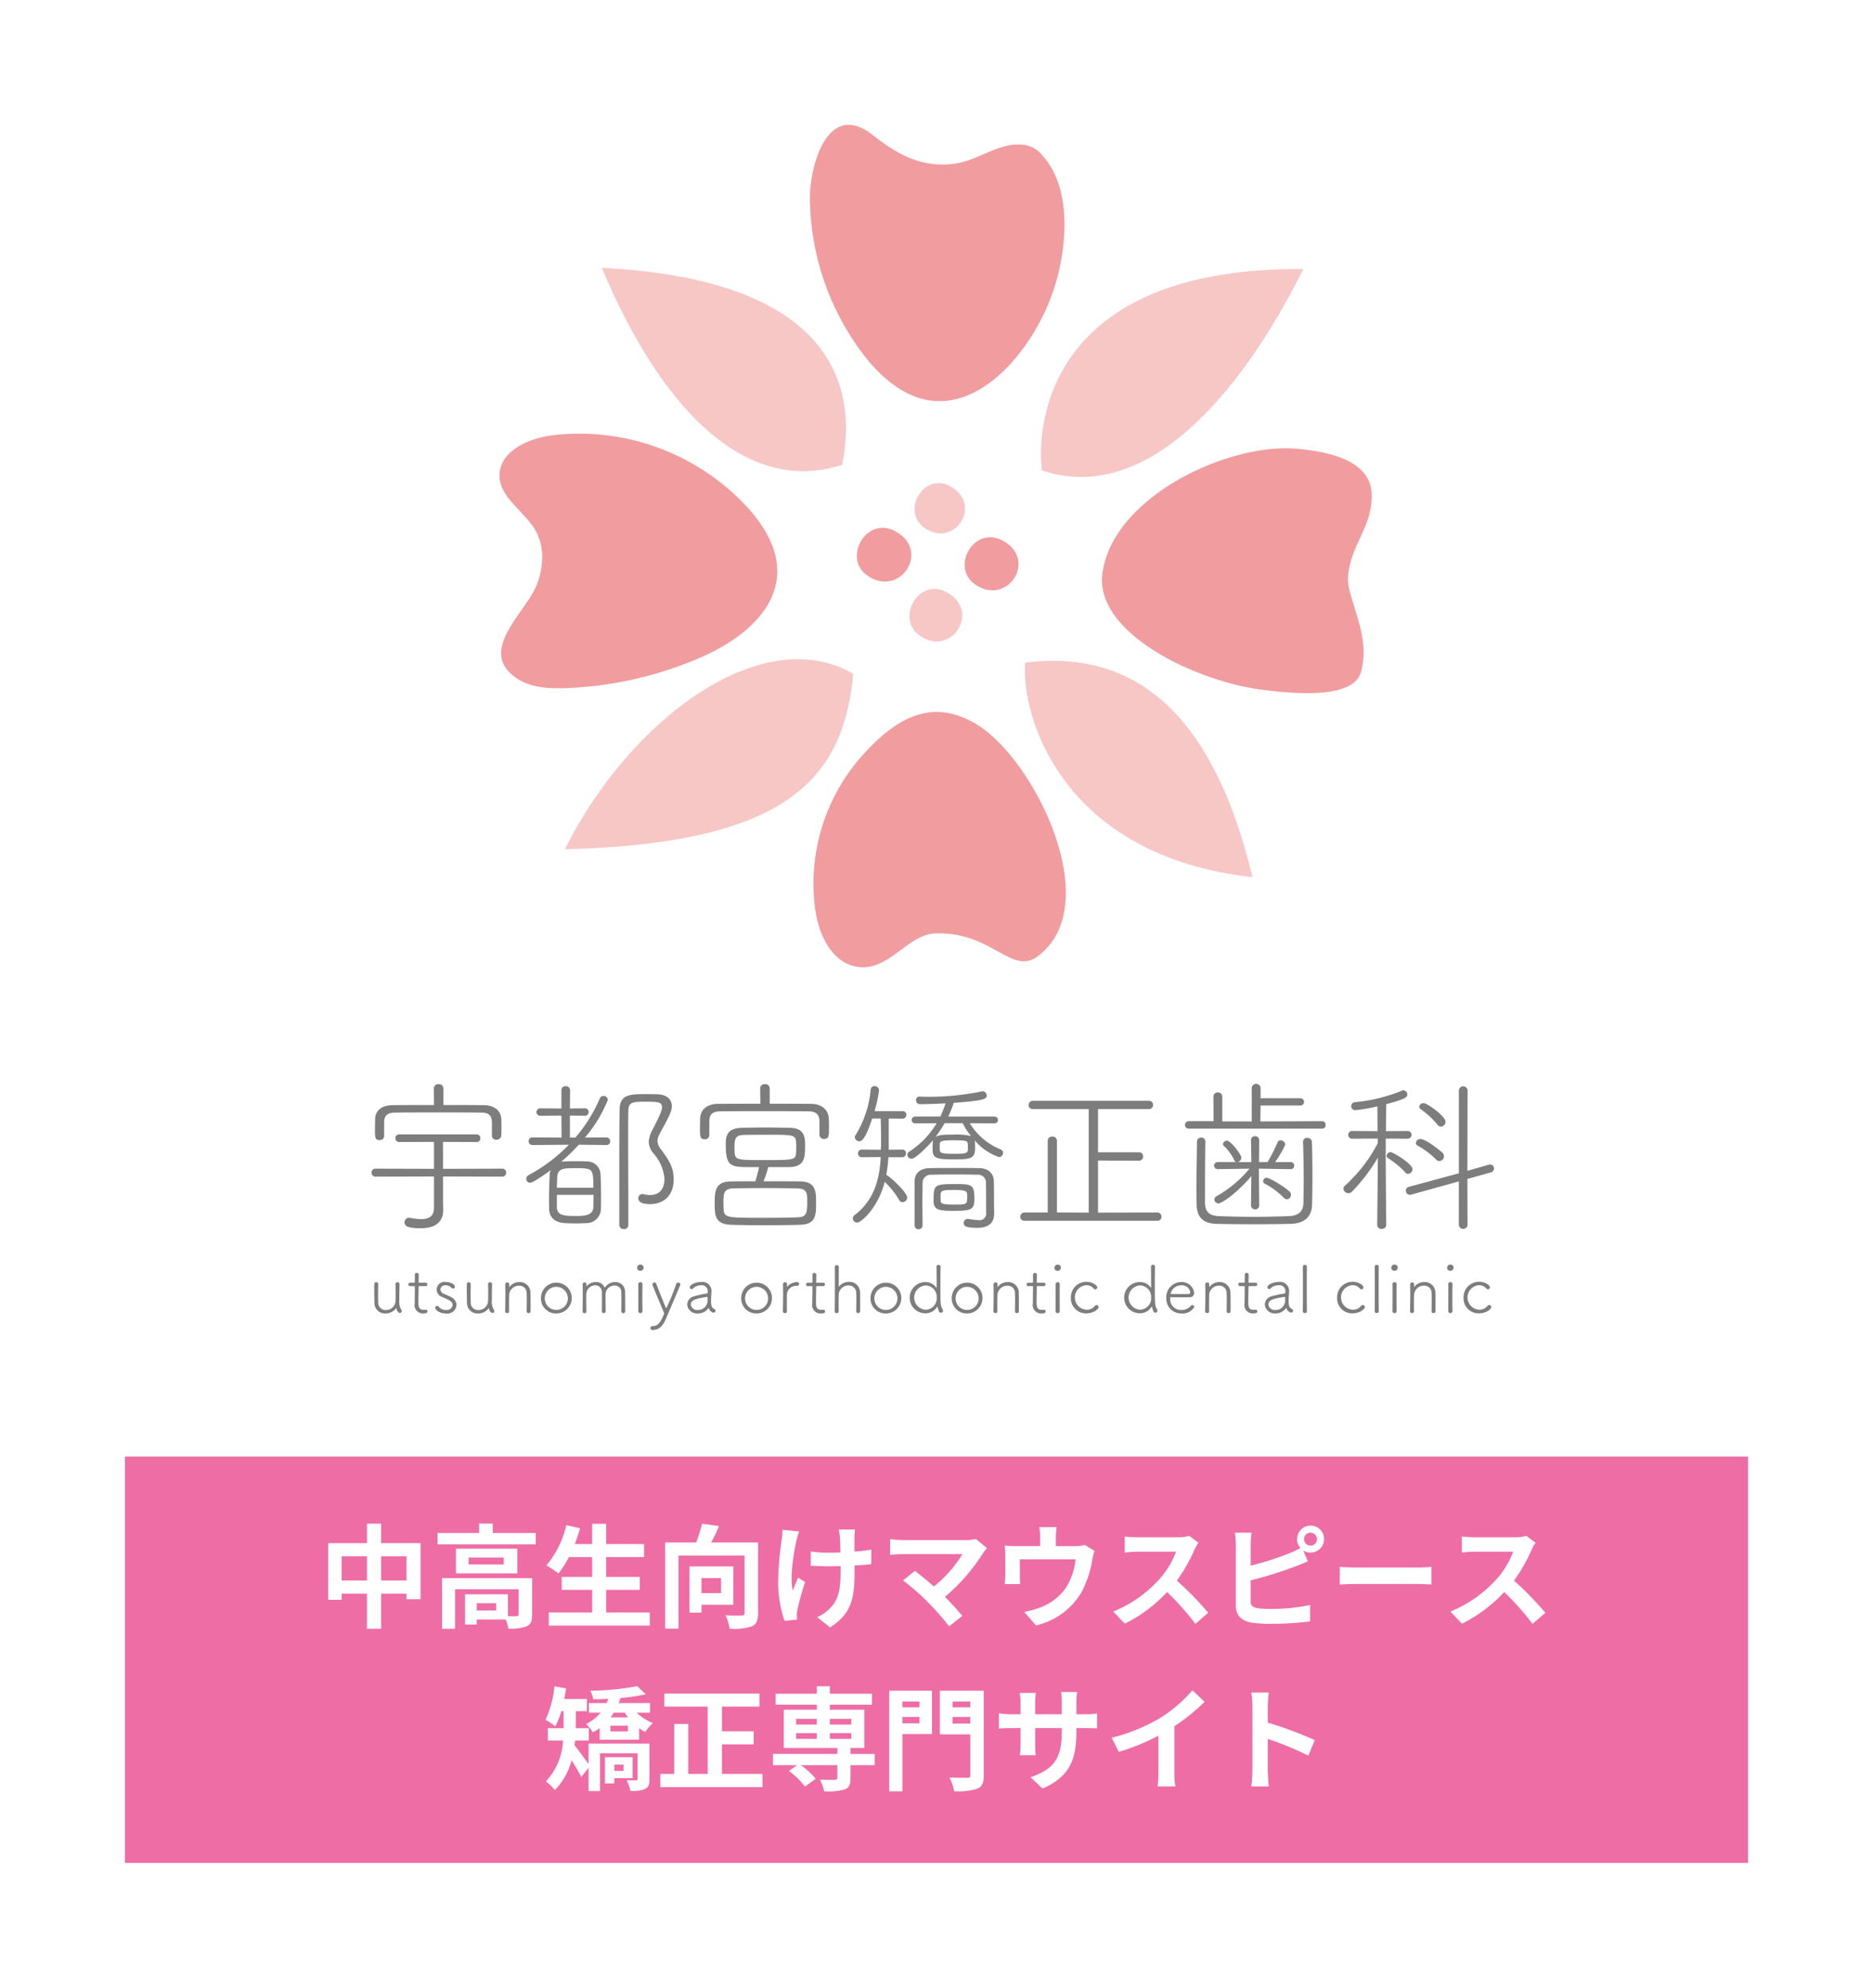
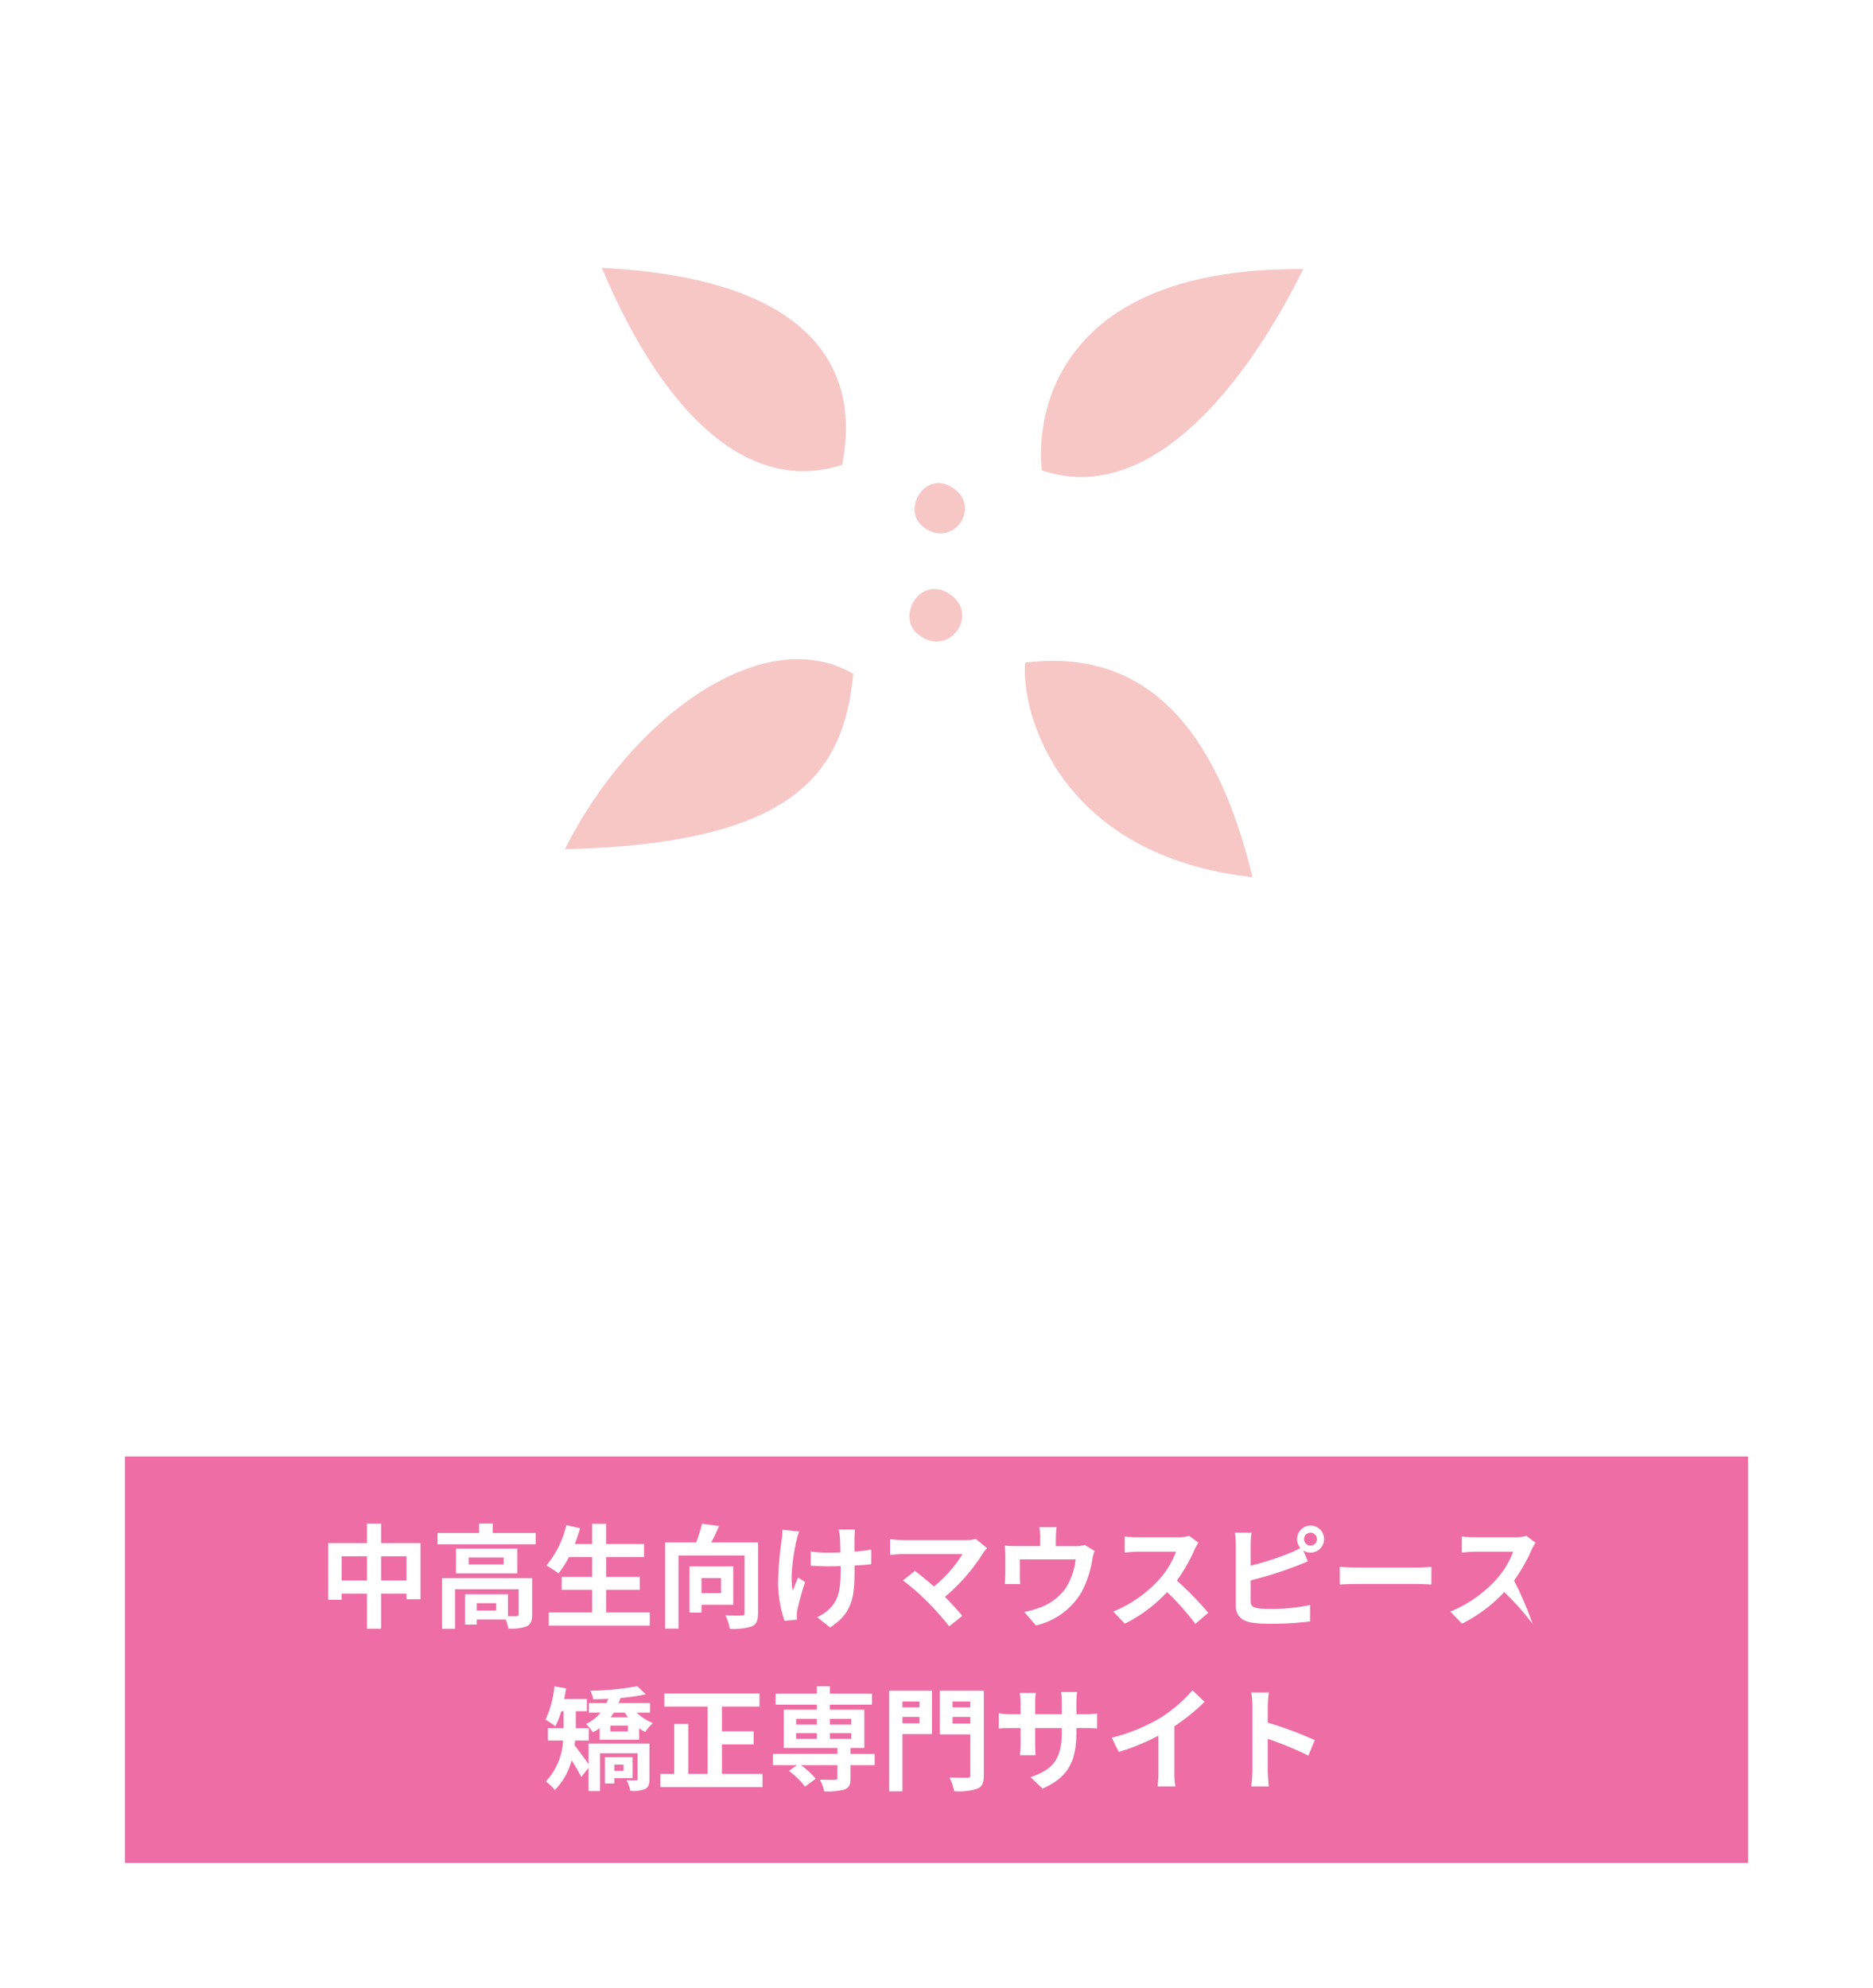
<svg xmlns="http://www.w3.org/2000/svg" id="logo01.svg" width="360" height="382" viewBox="0 0 360 382">
  <defs>
    <style>
      .cls-1, .cls-3 {
        fill: #fff;
      }

      .cls-2 {
        fill: #ee6da5;
      }

      .cls-2, .cls-3, .cls-4, .cls-5, .cls-6 {
        fill-rule: evenodd;
      }

      .cls-4 {
        fill: #7d7d7d;
      }

      .cls-5 {
        fill: #f19c9f;
      }

      .cls-6 {
        fill: #f7c7c6;
      }
    </style>
  </defs>
  <rect id="bg" class="cls-1" width="360" height="382" />
  <g id="g">
    <path id="bg-2" data-name="bg" class="cls-2" d="M24.006,279.892H335.991v78.1H24.006v-78.1Z" />
-     <path id="中高生向けマウスピース_矯正専門サイト" data-name="中高生向けマウスピース 矯正専門サイト" class="cls-3" d="M73.249,303.72v-4.648h4.88v4.648h-4.88Zm-7.58,0v-4.648h4.859v4.648H65.669Zm7.58-7.177V292.8H70.528v3.74h-7.45v10.895h2.591v-1.189h4.859v6.745h2.721v-6.745h4.88v1.081h2.7V296.543h-7.58Zm22.118,12.949H91.632v-1.405h3.736v1.405Zm6.911-6.226H84.959v9.728h2.505v-7.588H99.686v4.821c0,0.259-.086.324-0.41,0.346-0.238.022-.907,0.022-1.641,0v-4.194H89.386v5.815h2.246v-0.973H97.2a7.306,7.306,0,0,1,.5,1.73,8.612,8.612,0,0,0,3.5-.411c0.842-.389,1.08-1.081,1.08-2.27v-7Zm-5.464-2.637H90.077V299.31h6.738v1.319ZM87.637,297.6v4.756H99.427V297.6H87.637Zm7.061-3v-1.816H92.085V294.6h-7.99v2.183h18.874V294.6H94.7Zm21.816,15.262v-4.346h6.457v-2.486h-6.457v-3.8h7.277v-2.508h-7.277v-3.891h-2.7v3.891h-3.326c0.367-.994.713-2.01,1.015-3.048l-2.656-.584a18.591,18.591,0,0,1-3.823,7.739,20.5,20.5,0,0,1,2.311,1.535,17.773,17.773,0,0,0,2.008-3.134h4.471v3.8h-5.853v2.486h5.853v4.346h-8.336v2.529h19.414V309.86h-8.379Zm22.075-6.594v2.875h-3.757v-2.875h3.757Zm2.354,5.124v-7.372h-8.422V309.9h2.311V308.39h6.111Zm4.751-11.977h-9c0.518-.951,1.058-2.075,1.511-3.156l-3.261-.454a30.079,30.079,0,0,1-1.144,3.61h-5.96v16.559h2.57V298.921h12.7v11.025c0,0.389-.129.5-0.54,0.5-0.431.022-1.878,0.043-3.152-.043a8.918,8.918,0,0,1,.842,2.594,11.384,11.384,0,0,0,4.232-.454c0.907-.411,1.21-1.146,1.21-2.551V296.413Zm18.641-2.486H161.2a10.488,10.488,0,0,1,.238,1.492c0.043,0.584.064,1.708,0.086,2.918-0.821.022-1.663,0.044-2.44,0.044a22.73,22.73,0,0,1-3.261-.238v2.745c1.058,0.043,2.4.108,3.325,0.108,0.8,0,1.6-.021,2.419-0.043v0.778c0,3.654-.345,5.578-2.008,7.307a8.382,8.382,0,0,1-2.5,1.729l2.483,1.968c4.319-2.746,4.708-5.88,4.708-10.982v-0.908c1.209-.065,2.332-0.151,3.2-0.259l0.021-2.811a28.227,28.227,0,0,1-3.239.389V295.4C164.249,294.922,164.27,294.4,164.335,293.927ZM153.6,294.3l-3.2-.324a14.737,14.737,0,0,1-.152,1.88,60.789,60.789,0,0,0-.691,8.626,23.539,23.539,0,0,0,1.231,7l2.4-.238c-0.021-.3-0.043-0.67-0.043-0.886a4.848,4.848,0,0,1,.13-1.06,53.412,53.412,0,0,1,1.468-5.274l-1.339-.865c-0.367.8-.756,1.838-1.036,2.508-0.583-2.681.172-7.221,0.712-9.62A17.11,17.11,0,0,1,153.6,294.3Zm36.111,3.2-2.159-1.772a6.987,6.987,0,0,1-2.008.237H173.561a20.807,20.807,0,0,1-2.483-.194v3.026c0.453-.043,1.62-0.151,2.483-0.151h11.424a23.991,23.991,0,0,1-5.485,6.226c-1.36-1.189-2.786-2.356-3.65-3l-2.289,1.838a45.845,45.845,0,0,1,4.751,4.15,56.4,56.4,0,0,1,4.125,4.669l2.526-2.01c-0.842-1.016-2.116-2.421-3.347-3.653a36.026,36.026,0,0,0,7.364-8.453A7.6,7.6,0,0,1,189.714,297.494Zm13.373-4.042h-3.326a10.7,10.7,0,0,1,.173,1.989v1.664h-4.621a17.793,17.793,0,0,1-2.2-.108,13.885,13.885,0,0,1,.108,1.859v3.74a16.367,16.367,0,0,1-.108,1.816h2.98c-0.043-.432-0.065-1.1-0.065-1.6v-3.156h10.711a12.833,12.833,0,0,1-1.922,5.556,10.565,10.565,0,0,1-4.9,3.7,17.553,17.553,0,0,1-3.045.843l2.246,2.6a13.727,13.727,0,0,0,8.811-6.486,20.144,20.144,0,0,0,2.008-6.117,14.518,14.518,0,0,1,.432-1.73l-1.879-1.146a5.237,5.237,0,0,1-1.792.238h-3.757v-1.664A15.7,15.7,0,0,1,203.087,293.452Zm27.258,3-1.771-1.319a7.746,7.746,0,0,1-2.224.281h-7.623a24.241,24.241,0,0,1-2.549-.151v3.069c0.454-.021,1.642-0.151,2.549-0.151h7.32a16.747,16.747,0,0,1-3.217,5.3,24.215,24.215,0,0,1-8.854,6.2l2.224,2.334a28.454,28.454,0,0,0,8.12-6.074,49.325,49.325,0,0,1,5.442,6.117l2.461-2.14a60.758,60.758,0,0,0-6.025-6.182,31.8,31.8,0,0,0,3.391-5.945A10.114,10.114,0,0,1,230.345,296.457Zm20.3-.692a1.242,1.242,0,1,1,1.231,1.254A1.249,1.249,0,0,1,250.649,295.765Zm-1.339,0a2.639,2.639,0,0,0,.626,1.708,12.83,12.83,0,0,1-2.073.994,54.327,54.327,0,0,1-7.472,2.4v-4.086a16.248,16.248,0,0,1,.173-2.248h-3.2a17.888,17.888,0,0,1,.173,2.248v11.781c0,1.86,1.08,2.9,2.958,3.243a24.063,24.063,0,0,0,3.628.238,61.232,61.232,0,0,0,7.688-.454v-3.156a36.59,36.59,0,0,1-7.515.756,20.284,20.284,0,0,1-2.505-.129c-0.972-.195-1.4-0.433-1.4-1.362v-4a74.5,74.5,0,0,0,8.466-2.638c0.712-.259,1.684-0.67,2.526-1.016l-0.885-2.1a2.473,2.473,0,0,0,1.382.411A2.594,2.594,0,1,0,249.31,295.765Zm8.211,5.339V304.5c0.8-.064,2.246-0.108,3.477-0.108h11.6c0.907,0,2.009.087,2.527,0.108V301.1c-0.561.044-1.512,0.13-2.527,0.13H261C259.875,301.234,258.3,301.169,257.521,301.1Zm37.624-4.647-1.771-1.319a7.746,7.746,0,0,1-2.224.281h-7.623a24.241,24.241,0,0,1-2.549-.151v3.069c0.454-.021,1.642-0.151,2.549-0.151h7.32a16.747,16.747,0,0,1-3.217,5.3,24.215,24.215,0,0,1-8.854,6.2L281,312.021a28.454,28.454,0,0,0,8.12-6.074,49.325,49.325,0,0,1,5.442,6.117l2.461-2.14A60.758,60.758,0,0,0,291,303.742a31.8,31.8,0,0,0,3.391-5.945A10.114,10.114,0,0,1,295.145,296.457ZM119.861,339.1v1.211H118.09V339.1h1.771Zm1.728,2.616v-4.042h-5.313v5.058h1.814v-1.016h3.5Zm3.239-6.658h-11.7v3.956c-0.648-.886-1.987-2.767-2.7-3.632,0.043-.3.087-0.605,0.108-0.908h2.635V332.1h-2.5v-3.264H112.8V326.5h-4.363c0.152-.67.26-1.361,0.368-2.053l-2.246-.389a19.5,19.5,0,0,1-1.706,6.42,13.052,13.052,0,0,1,1.878,1.275,14.921,14.921,0,0,0,1.145-2.918h0.453V332.1h-3.023v2.378h2.916a12.337,12.337,0,0,1-3.3,7.847,10.478,10.478,0,0,1,1.728,1.665,12.848,12.848,0,0,0,3.218-5.729c0.691,1.1,1.425,2.357,1.857,3.221l1.4-1.772v4.475h2.2V336.92h7.213v4.907c0,0.238-.086.3-0.324,0.3s-1.058,0-1.771-.022a8.974,8.974,0,0,1,.734,2.054,6.44,6.44,0,0,0,2.808-.368c0.669-.345.842-0.908,0.842-1.924v-6.809Zm-4.146-2.335h-3.369v-1.1h3.369v1.1Zm-0.605-3.61c0.194,0.3.41,0.605,0.626,0.908h-3.347c0.216-.3.432-0.605,0.626-0.908h2.095Zm4.859,0v-1.837h-6.025c0.13-.325.238-0.649,0.345-0.973a35.091,35.091,0,0,0,4.859-.714l-1.619-1.556a53.342,53.342,0,0,1-9.027.865,6.728,6.728,0,0,1,.562,1.643c0.907,0,1.878-.022,2.872-0.087-0.108.281-.216,0.562-0.324,0.822h-3.391v1.837h2.246a7.982,7.982,0,0,1-2.786,2.183,10.263,10.263,0,0,1,1.3,1.6,8.879,8.879,0,0,0,1.317-.8v2.227h7.58v-2.205a8.457,8.457,0,0,0,1.166.713,9.178,9.178,0,0,1,1.469-1.707,9.519,9.519,0,0,1-3.11-2.011h2.57ZM138.762,340.9v-5.686h6.09v-2.507h-6.09v-4.756h7.212v-2.508h-18.29v2.508h8.335V340.9h-3.736v-9.6h-2.7v9.6h-2.656v2.529h19.63V340.9h-7.8Zm14.258-7.848h3.973v1.1H153.02v-1.1Zm0-2.745h3.973v1.1H153.02v-1.1Zm10.6,0v1.1H159.5v-1.1h4.125Zm0,3.848H159.5v-1.1h4.125v1.1Zm4.491,2.9h-4.643V335.9h2.657v-7.35H159.5v-0.973h8.1v-2.1h-8.1v-1.426h-2.5v1.426h-7.925v2.1h7.925v0.973h-6.349v7.35h10.3v1.146H148.571v2.161h4.621l-1.555,1.1a15.9,15.9,0,0,1,3.089,3.026l2.051-1.513a14.9,14.9,0,0,0-2.85-2.616h7.018v2.443c0,0.281-.13.368-0.475,0.389-0.367,0-1.728,0-2.872-.043a8.759,8.759,0,0,1,.8,2.248,12.661,12.661,0,0,0,3.908-.346c0.907-.345,1.166-0.929,1.166-2.161v-2.53h4.643V337.05Zm8.622-10.074V328.1h-3.283v-1.124h3.283Zm-3.283,4.194v-1.232h3.283v1.232h-3.283Zm5.68-6.269h-8.228v19.326h2.548v-11h5.68V324.9Zm3.952,6.312v-1.275H186.5v1.275h-3.412Zm3.412-4.237V328.1h-3.412v-1.124H186.5Zm2.591-2.075h-8.443v8.387H186.5v7.783a0.487,0.487,0,0,1-.605.562c-0.453,0-2.051.021-3.412-.065a9.318,9.318,0,0,1,.907,2.637,11.751,11.751,0,0,0,4.449-.475c0.95-.39,1.252-1.146,1.252-2.616V324.9Zm17.8,7.89v-0.713h1.6c1.145,0,1.9.021,2.376,0.065v-2.876a12.693,12.693,0,0,1-2.376.152h-1.6v-2.27a13.565,13.565,0,0,1,.152-2.01h-3.088a14.405,14.405,0,0,1,.129,2.01v2.27h-5.118v-2.14a13.193,13.193,0,0,1,.13-1.946h-3.067c0.065,0.649.13,1.319,0.13,1.946v2.14h-1.836a13.974,13.974,0,0,1-2.332-.195v2.94c0.475-.043,1.252-0.086,2.332-0.086h1.836v2.94a17.465,17.465,0,0,1-.13,2.27h3.023c-0.021-.433-0.086-1.319-0.086-2.27v-2.94h5.118V332.9c0,5.318-1.835,7.177-6,8.626l2.31,2.183C205.592,341.416,206.887,338.152,206.887,332.791Zm6.786,1.146,1.361,2.724a43.327,43.327,0,0,0,7.623-3.113v6.917a24.331,24.331,0,0,1-.151,2.832h3.412a14.8,14.8,0,0,1-.195-2.832v-8.733a39.643,39.643,0,0,0,5.809-4.691l-2.332-2.227a27.666,27.666,0,0,1-6.09,5.253A34.716,34.716,0,0,1,213.673,333.937Zm27.042,6.334a23.7,23.7,0,0,1-.216,3.026h3.369c-0.086-.886-0.194-2.4-0.194-3.026v-6.118a62.477,62.477,0,0,1,7.8,3.221l1.23-2.983a70.424,70.424,0,0,0-9.026-3.351v-3.2a23.6,23.6,0,0,1,.194-2.594H240.5a15.028,15.028,0,0,1,.216,2.594v12.43Z" />
-     <path id="シェイプ_1314" data-name="シェイプ 1314" class="cls-4" d="M85.155,226.079v4.252c0,0.581.032,1.531,0.032,2.158,0,1.565-.676,3.539-4.31,3.539-2.123,0-3.12-.255-3.12-1.118a0.856,0.856,0,0,1,.836-0.889h0.161a11.919,11.919,0,0,0,2.189.262c1.639,0,2.475-.643,2.475-2.261v-5.943l-11.256.034a0.741,0.741,0,0,1-.742-0.775,0.731,0.731,0,0,1,.742-0.757l11.256,0.033v-5.177l-6.656.025a0.73,0.73,0,0,1-.774-0.735A0.712,0.712,0,0,1,76.762,218H91.618a0.675,0.675,0,0,1,.707.728,0.7,0.7,0,0,1-.738.735l-6.433-.025v5.177l11.386-.033a0.71,0.71,0,0,1,.738.757,0.72,0.72,0,0,1-.738.775Zm9.39-10.4c-0.033-1.391-.673-1.871-2.058-1.871-2.346-.033-5.4-0.033-8.394-0.033s-5.916,0-8.136.033c-1.546,0-2.093.606-2.123,1.847v2.67a0.781,0.781,0,0,1-.868.762c-0.9,0-.9-0.482-0.9-2.326,0-.6.034-1.2,0.034-1.716,0.03-1.335.933-2.633,3.313-2.666,2.732-.029,5.371-0.029,8.007-0.029l-0.032-3.219a0.825,0.825,0,0,1,.932-0.786,0.814,0.814,0,0,1,.9.786v3.219c2.573,0,5.146,0,7.814.029,2.123,0.033,3.283,1.179,3.313,2.7,0.035,0.383.035,0.988,0.035,1.59,0,0.574,0,1.138-.035,1.528a0.871,0.871,0,0,1-.932.823,0.784,0.784,0,0,1-.869-0.766v-2.577Zm16.7,4.3a35.26,35.26,0,0,1-3.378,3.277,3.434,3.434,0,0,1,.646-0.067c0.8-.04,1.638-0.04,2.476-0.04,0.611,0,1.221,0,1.8.04a2.577,2.577,0,0,1,2.635,2.421c0.064,1.172.1,2.917,0.1,4.485,0,0.852,0,1.647-.032,2.24a2.756,2.756,0,0,1-2.86,2.707c-0.646.042-1.319,0.062-2.027,0.062-0.677,0-1.383-.02-2.058-0.062-1.93-.09-2.959-1.174-2.992-2.67,0-.483-0.032-0.982-0.032-1.524,0-1.745.065-3.685,0.127-5.029a2.566,2.566,0,0,1,.195-0.95c-1.351.983-3.41,2.417-3.957,2.417a0.723,0.723,0,0,1-.739-0.755,0.826,0.826,0,0,1,.45-0.712,31.258,31.258,0,0,0,7.75-5.84l-6.978.058a0.725,0.725,0,0,1-.772-0.717,0.716,0.716,0,0,1,.772-0.741l5.563,0.029-0.031-4.223-4.02.032a0.717,0.717,0,1,1,0-1.43l4.02,0.029v-3.53a0.758,0.758,0,0,1,.8-0.753,0.778,0.778,0,0,1,.868.753l-0.032,3.53,2.893-.029a0.715,0.715,0,1,1,0,1.43l-2.893-.032V218.6H110.6a29.413,29.413,0,0,0,4.695-7.532A0.768,0.768,0,0,1,116,210.6a0.841,0.841,0,0,1,.836.765,26.318,26.318,0,0,1-4.406,7.242l4.053-.029a0.753,0.753,0,0,1,.806.766,0.705,0.705,0,0,1-.774.692Zm2.8,8.268c0-3.725-.062-3.759-3.536-3.759-2.189,0-3.346.034-3.41,1.75,0,0.474-.064,1.216-0.064,2.009h7.01Zm-7.01,1.369v2.375c0.03,1.528,1.254,1.684,3.538,1.684,1.737,0,3.41-.062,3.472-1.741,0.032-.544.032-1.4,0.032-2.318h-7.042Zm13.7-10.977c0,4.142.032,8.786,0.032,13.327v3.457a0.786,0.786,0,0,1-.869.766,0.8,0.8,0,0,1-.868-0.766c0-14.465,0-18.466.064-22.181,0.032-2.8,1.769-2.981,4.7-2.981,0.837,0,1.737,0,2.638.029,1.7,0.065,2.7.979,2.7,2.289a3.658,3.658,0,0,1-.257,1.232c-0.547,1.34-1.319,2.613-1.994,3.916a3.409,3.409,0,0,0-.515,1.552,2.727,2.727,0,0,0,.676,1.585c1.286,1.781,2.443,3.248,2.443,5.759,0,3.432-2.22,4.767-4.534,4.767-1.319,0-2.252-.287-2.252-1.086a0.791,0.791,0,0,1,.74-0.852c0.065,0,.129.021,0.193,0.021a5.824,5.824,0,0,0,1.253.176c2.318,0,2.83-1.724,2.83-3.187a8.465,8.465,0,0,0-2.185-4.893,3.46,3.46,0,0,1-.836-2.1,5.343,5.343,0,0,1,.673-2.278c1.546-2.962,1.868-3.849,1.868-4.391,0-.99-0.613-1.084-3.024-1.084-2.573,0-3.441.033-3.441,1.776-0.032,1.593-.032,3.338-0.032,5.148m36.763-3.206c-0.03-1.274-.676-1.872-2.153-1.872-2.382-.028-5.47-0.028-8.524-0.028s-6.049,0-8.3.028c-1.576,0-2.156.6-2.188,1.843v2.769a0.8,0.8,0,0,1-.868.757c-0.931,0-.931-0.5-0.931-2.256,0-.569.03-1.142,0.03-1.651,0.033-1.532,1.029-2.862,3.377-2.894,2.767-.025,5.469-0.025,8.2-0.025l-0.031-2.97a0.825,0.825,0,0,1,.933-0.786,0.813,0.813,0,0,1,.9.786v2.97c2.672,0,5.341,0,8.041.025,2,0.032,3.281,1.212,3.314,2.861,0.031,0.385.031,0.988,0.031,1.557,0,1.74,0,2.318-.932,2.318a0.836,0.836,0,0,1-.9-0.8v-2.637Zm-9.843,8.847a20.139,20.139,0,0,1-.9,2.726c2.412,0,4.823,0,7.042.029,2.927,0.025,3.056,1.844,3.056,3.97,0,2.448,0,4.258-3.024,4.357-2.185.061-4.535,0.094-6.849,0.094-2.284,0-4.5-.033-6.465-0.094-3.088-.1-3.153-1.806-3.153-4.133,0-2.256.065-4.169,3.121-4.194,1.447-.029,3.053-0.029,4.7-0.029,0.255-.855.577-2.043,0.708-2.726h-2.155c-3.475,0-4.246-.352-4.246-4.4,0-1.277.064-3.056,2.991-3.146,1.415-.033,2.957-0.065,4.567-0.065,1.576,0,3.183.032,4.727,0.065,2.9,0.025,2.959,1.869,2.959,3.363,0,2.428-.064,4.071-2.991,4.178H147.65Zm7.5,6.756c0-1.781-.032-2.632-1.994-2.67-1.928-.02-4.085-0.056-6.174-0.056-2.123,0-4.182.036-5.951,0.056-1.962.038-1.994,1.012-1.994,2.773,0,0.475.032,0.918,0.032,1.167,0.1,1.721.515,1.721,7.879,1.721,2.123,0,4.31-.029,6.24-0.094,1.674-.038,1.962-0.538,1.962-2.9m-2.123-10.549a9.546,9.546,0,0,0-.032-1.019c-0.065-1.4-.675-1.4-5.211-1.4-1.606,0-3.279,0-4.791.034-1.672,0-1.833.795-1.833,2.444,0,0.349.032,0.7,0.032,0.954,0.1,1.438.676,1.438,5.854,1.438,5.4,0,5.917-.033,5.949-1.4,0.032-.324.032-0.714,0.032-1.057m17.723,1.909a29.485,29.485,0,0,1-.416,3.4c0.352,0,4.02,3.272,4.02,4.35a0.907,0.907,0,0,1-.868.887,0.741,0.741,0,0,1-.677-0.441,16.523,16.523,0,0,0-2.766-3.465c-1.285,4.988-4.5,7.822-5.306,7.822a0.827,0.827,0,0,1-.836-0.795,0.77,0.77,0,0,1,.354-0.638c3.763-2.892,4.792-6.873,5.017-11.157l-3.634.034a0.723,0.723,0,0,1-.74-0.73,0.707,0.707,0,0,1,.74-0.74l3.667,0.032c0-.377.03-0.787,0.03-1.172,0-1.527,0-3.239-.063-4.828h-1.64c-1.351,4.132-2.058,4.362-2.477,4.362a0.854,0.854,0,0,1-.868-0.741,0.823,0.823,0,0,1,.161-0.446,20.061,20.061,0,0,0,2.894-8.766,0.707,0.707,0,0,1,.74-0.634,0.824,0.824,0,0,1,.867.791,24.872,24.872,0,0,1-.867,4.009h5.37a0.7,0.7,0,0,1,.742.724,0.726,0.726,0,0,1-.742.733l-2.637-.032v6l2.6-.032a0.682,0.682,0,0,1,.708.74,0.7,0.7,0,0,1-.708.73h-2.67Zm15.632-6.546a12.388,12.388,0,0,0,5.951,5.047,0.707,0.707,0,0,1,.45.672,0.789,0.789,0,0,1-.806.793,10.808,10.808,0,0,1-4.664-3.239,1.426,1.426,0,0,1,.065.377c0.034,0.324.034,0.705,0.034,1.081,0,2.158-.9,2.225-4.278,2.225-3.442,0-3.892-.378-3.892-2,0-.439,0-0.943.032-1.3a1.193,1.193,0,0,1,.1-0.451c-0.643.775-3.313,3.629-4.181,3.629a0.808,0.808,0,0,1-.8-0.762,0.676,0.676,0,0,1,.355-0.6,16.608,16.608,0,0,0,5.274-5.464l-4.15.022a0.648,0.648,0,1,1,0-1.3h4.858a21.194,21.194,0,0,0,1-2.544c-2.22.128-4.15,0.161-4.954,0.161a0.706,0.706,0,0,1-.708-0.766,0.63,0.63,0,0,1,.644-0.692h0.032c0.418,0,.9.033,1.383,0.033a49.824,49.824,0,0,0,10.55-1.024,0.393,0.393,0,0,1,.193-0.033,0.815,0.815,0,0,1,.772.827c0,0.606-.291.963-6.336,1.4a21.171,21.171,0,0,1-1.062,2.641h8.91a0.648,0.648,0,0,1,0,1.3Zm-10.612,11.28c0-1.491.868-2.608,2.957-2.642,1.7-.029,3.57-0.029,5.436-0.029,1.351,0,2.7,0,3.988.029,1.963,0.034,2.831,1.118,2.862,2.518,0.033,0.726.033,3.744,0.033,4.543,0,0.417.031,0.986,0.031,1.589v0.089c0,1.241-.513,2.729-3.279,2.729-2.413,0-2.573-.435-2.573-0.946a0.752,0.752,0,0,1,.737-0.762h0.131a12.973,12.973,0,0,0,1.928.22,1.265,1.265,0,0,0,1.512-1.456c0-.955,0-4.29-0.032-5.657a1.512,1.512,0,0,0-1.7-1.6c-1.45-.033-2.959-0.053-4.471-0.053-1.48,0-2.959.02-4.31,0.053a1.564,1.564,0,0,0-1.705,1.6c0,1.049-.033,2.507-0.033,3.973s0.033,2.981.033,4.193a0.772,0.772,0,0,1-1.542-.032v-8.359Zm7.911,0.418c3.088,0,3.6.085,3.6,2.854,0,2.068-.613,2.29-3.926,2.29-2.571,0-3.858-.065-3.922-1.716,0-3.3,0-3.428,4.246-3.428m-2.123-11.7a26.735,26.735,0,0,1-1.769,2.671c0.611-.417,1.447-0.475,3.568-0.475a11.551,11.551,0,0,1,3.283.282,11.939,11.939,0,0,1-1.608-2.478h-3.474Zm-0.933,5.145c0.064,0.646.515,0.733,2.7,0.733,1.865,0,2.635,0,2.7-.705v-0.852c0-.954-0.129-1.028-2.7-1.028-1.994,0-2.638.074-2.7,0.643v1.209Zm0.161,9.632c0.032,0.7.225,0.857,2.571,0.857,2.511,0,2.543,0,2.543-1.622,0-.983-0.161-1.176-2.573-1.176-2.029,0-2.445.07-2.541,0.787v1.154Zm16.116,3.973a0.749,0.749,0,0,1-.8-0.757,0.8,0.8,0,0,1,.8-0.831h4.471v-13.77a0.818,0.818,0,0,1,.9-0.816,0.807,0.807,0,0,1,.869.816v13.77l6.109,0.023v-19.9H198.507a0.742,0.742,0,0,1-.8-0.757,0.793,0.793,0,0,1,.8-0.824h22.319a0.751,0.751,0,0,1,.8.8,0.762,0.762,0,0,1-.8.786h-9.778v8.3h7.912a0.733,0.733,0,0,1,.74.795,0.744,0.744,0,0,1-.74.819l-7.912-.016v10l11.418-.023a0.759,0.759,0,0,1,.772.793,0.747,0.747,0,0,1-.772.795H196.9Zm31.586-17.7a0.719,0.719,0,1,1,0-1.437h4.761l-0.032-4.693a0.808,0.808,0,0,1,.838-0.833,0.817,0.817,0,0,1,.868.833V215.5h5.66v-6.425a0.852,0.852,0,0,1,1.7,0v1.973h7.654a0.7,0.7,0,1,1,0,1.4h-7.654L242.25,215.5l11.867-.041a0.665,0.665,0,0,1,.676.7,0.674,0.674,0,0,1-.676.737H228.483ZM250.45,219.4a0.758,0.758,0,0,1,.805-0.733,0.83,0.83,0,0,1,.9.791c0.065,1.555.1,4.16,0.1,6.77,0,1.879-.032,3.759-0.065,5.246-0.064,2.384-1.509,3.6-3.954,3.7-2.028.058-4.567,0.082-7.078,0.082-2.8,0-5.563-.024-7.557-0.082-2.381-.1-3.569-1.338-3.6-3.632-0.032-1.048-.032-2.195-0.032-3.371,0-2.9.066-6.04,0.1-8.8a0.772,0.772,0,0,1,.8-0.768,0.747,0.747,0,0,1,.8.737v0.031c-0.032,2.475-.062,6.009-0.062,8.934v2.829c0.03,1.68.737,2.474,2.635,2.568,1.834,0.066,4.308.136,6.787,0.136s4.921-.07,6.658-0.136c1.864-.061,2.8-0.888,2.831-2.478,0.03-1.273.062-2.825,0.062-4.485,0-2.534-.062-5.278-0.129-7.3V219.4Zm-8.491,5.177v0.168l0.064,6.913a0.736,0.736,0,0,1-.769.741,0.747,0.747,0,0,1-.807-0.741l0.066-5.643c-2.766,3.271-5.661,5.233-6.3,5.233a0.778,0.778,0,0,1-.8-0.721,0.761,0.761,0,0,1,.45-0.675,22.657,22.657,0,0,0,6.305-5.275l-6.11.1a0.688,0.688,0,0,1-.707-0.708,0.679,0.679,0,0,1,.707-0.66h3.6a0.62,0.62,0,0,1-.451-0.41,9.03,9.03,0,0,0-1.994-2.7,0.6,0.6,0,0,1-.161-0.345,0.774,0.774,0,0,1,.8-0.643c0.676,0,2.734,2.634,2.734,3.244a0.86,0.86,0,0,1-.741.856h2.671l-0.066-4.227a0.733,0.733,0,0,1,.774-0.737,0.74,0.74,0,0,1,.8.737l-0.03,4.227h1.64a30.391,30.391,0,0,0,1.9-3.748,0.639,0.639,0,0,1,.579-0.426,0.944,0.944,0,0,1,.933.807,20.118,20.118,0,0,1-1.962,3.367h2.957a0.667,0.667,0,0,1,.708.692,0.637,0.637,0,0,1-.674.676Zm4.825,5.631a14.591,14.591,0,0,0-3.732-2.764A0.463,0.463,0,0,1,242.8,227a0.637,0.637,0,0,1,.611-0.67c0.674,0,3.343,1.678,4.373,2.575a0.935,0.935,0,0,1,.354.705,0.867,0.867,0,0,1-.8.851,0.8,0.8,0,0,1-.547-0.249m18.046-7.757a33.9,33.9,0,0,1-4.951,6.512,1,1,0,0,1-.708.323,0.953,0.953,0,0,1-.965-0.863,0.806,0.806,0,0,1,.322-0.6,29,29,0,0,0,6.272-8.138v-0.892l-4.889.032a0.746,0.746,0,1,1,0-1.49l4.855,0.032-0.032-4.767a30.16,30.16,0,0,1-4.246.734,0.768,0.768,0,0,1-.1-1.532,31.213,31.213,0,0,0,9.069-2.22,0.6,0.6,0,0,1,.257-0.065,0.83,0.83,0,0,1,.772.8c0,0.472-.128.823-4.051,1.872,0,0.385-.034,2.637-0.064,5.18l4.181-.032a0.745,0.745,0,1,1,0,1.49l-4.215-.032v3.211c0,4.771.1,13.412,0.1,13.412a0.8,0.8,0,0,1-.868.73,0.779,0.779,0,0,1-.869-0.73Zm5.243,2.829a15.839,15.839,0,0,0-3.311-2.735,0.519,0.519,0,0,1-.26-0.442,0.794,0.794,0,0,1,.773-0.705c0.452,0,4.213,2.258,4.213,3.277a0.905,0.905,0,0,1-.836.889,0.7,0.7,0,0,1-.579-0.284m10.325,1.745-9.167,2.54a0.565,0.565,0,0,1-.257.041,0.793,0.793,0,0,1-.772-0.836,0.738,0.738,0,0,1,.579-0.7l9.617-2.6V209.542a0.838,0.838,0,0,1,1.673,0L282.039,225l4.117-1.179a0.767,0.767,0,0,1,.255-0.033,0.73,0.73,0,0,1,.74.766,0.738,0.738,0,0,1-.579.732l-4.533,1.27,0.032,8.9a0.85,0.85,0,0,1-1.673,0v-8.421Zm-4.374-4.2a16.492,16.492,0,0,0-3.539-2.666,0.6,0.6,0,0,1-.354-0.544,0.822,0.822,0,0,1,.869-0.728c1.19,0,4.149,2.542,4.214,2.6a1.014,1.014,0,0,1,.321.7,0.915,0.915,0,0,1-.868.921,0.81,0.81,0,0,1-.643-0.283m0.257-6.707a16.441,16.441,0,0,0-3.184-2.95,0.62,0.62,0,0,1-.322-0.507,0.815,0.815,0,0,1,.869-0.663c0.675,0,4.179,2.5,4.179,3.551a0.94,0.94,0,0,1-.868.95,0.839,0.839,0,0,1-.674-0.381M76.794,246.794q-0.04,1.456-.04,3.06a3.057,3.057,0,0,0,.384,1.851,0.449,0.449,0,0,1,.089.25,0.383,0.383,0,0,1-.393.36,0.966,0.966,0,0,1-.628-0.9,0.067,0.067,0,0,0-.025-0.053,0.036,0.036,0,0,0-.038.029,2.461,2.461,0,0,1-2.055,1.007,1.991,1.991,0,0,1-2.12-2.018c-0.013-.459-0.036-1.635-0.036-2.594,0-.385,0-0.744.011-1.019a0.345,0.345,0,0,1,.371-0.361,0.362,0.362,0,0,1,.382.352v0.009c-0.013.537-.027,1.528-0.027,2.354,0,0.529.013,0.975,0.027,1.168a1.394,1.394,0,0,0,1.442,1.467,1.847,1.847,0,0,0,1.888-1.709c0.013-.43.025-0.856,0.025-1.282,0-.667-0.012-1.322-0.025-2v-0.009a0.343,0.343,0,0,1,.371-0.343,0.372,0.372,0,0,1,.4.352v0.024Zm3.865,0.361c-0.2,0-.2.029-0.2,0.184,0,0.484-.039,1.785-0.039,2.719,0,0.984.026,1.647,1.022,1.647,0.115,0,.229-0.009.358-0.02h0.051a0.306,0.306,0,0,1,.307.323c0,0.324-.307.393-0.817,0.393a1.6,1.6,0,0,1-1.633-1.933c0-.8.027-2.343,0.027-2.965v-0.2c0-.123-0.04-0.152-0.131-0.152H78.847a0.33,0.33,0,1,1,0-.659h0.741c0.114,0,.14-0.009.14-0.123,0-.054.011-0.656,0.011-1.093v-0.316a0.37,0.37,0,1,1,.74.025c0,0.365-.025,1.371-0.025,1.371,0,0.136.025,0.136,0.191,0.136h1.135a0.331,0.331,0,1,1,0,.659H80.659Zm5.057,5.254c-1.327,0-2.068-.753-2.068-1.1a0.38,0.38,0,0,1,.382-0.361,0.392,0.392,0,0,1,.32.16,1.607,1.607,0,0,0,1.366.635,1.119,1.119,0,0,0,1.277-.95c0-.672-0.549-0.922-2.03-1.577a1.471,1.471,0,0,1,.7-2.851c1.084,0,1.773.542,1.773,0.88a0.371,0.371,0,0,1-.369.374,0.444,0.444,0,0,1-.333-0.181A1.338,1.338,0,0,0,85.665,247a0.883,0.883,0,0,0-1.02.793,0.95,0.95,0,0,0,.624.811c0.358,0.168.944,0.414,1.339,0.611a1.8,1.8,0,0,1,1.135,1.577,1.781,1.781,0,0,1-2.028,1.621m8.865-5.615q-0.039,1.456-.04,3.06a3.058,3.058,0,0,0,.384,1.851,0.448,0.448,0,0,1,.089.25,0.384,0.384,0,0,1-.394.36,0.966,0.966,0,0,1-.628-0.9c-0.011-.033-0.011-0.053-0.025-0.053a0.036,0.036,0,0,0-.038.029,2.46,2.46,0,0,1-2.055,1.007,1.991,1.991,0,0,1-2.119-2.018c-0.013-.459-0.036-1.635-0.036-2.594,0-.385,0-0.744.011-1.019a0.345,0.345,0,0,1,.371-0.361,0.362,0.362,0,0,1,.382.352v0.009c-0.014.537-.027,1.528-0.027,2.354,0,0.529.013,0.975,0.027,1.168a1.394,1.394,0,0,0,1.442,1.467,1.847,1.847,0,0,0,1.888-1.709c0.013-.43.025-0.856,0.025-1.282,0-.667-0.011-1.322-0.025-2v-0.009a0.343,0.343,0,0,1,.371-0.343,0.372,0.372,0,0,1,.4.352v0.024Zm6.644,5.193c0.014-.531.027-1.519,0.027-2.314,0-.511-0.013-0.954-0.027-1.154a1.382,1.382,0,0,0-1.43-1.449,1.891,1.891,0,0,0-1.926,1.678c-0.012.394-.025,1.089-0.025,1.958,0,0.405,0,.827.013,1.281V252a0.336,0.336,0,0,1-.372.336,0.367,0.367,0,0,1-.4-0.345v-0.011c0.026-1.028.053-2.2,0.053-3.282,0-.695-0.014-1.355-0.027-1.9V246.77a0.37,0.37,0,0,1,.409-0.32,0.325,0.325,0,0,1,.356.344v0.484a0.038,0.038,0,0,0,.013.036,0.063,0.063,0,0,0,.053-0.032,2.37,2.37,0,0,1,1.888-.909,2.037,2.037,0,0,1,2.13,2.019c0.012,0.4.025,1.331,0.025,2.2,0,0.524,0,1.048-.013,1.391a0.336,0.336,0,0,1-.369.357,0.355,0.355,0,0,1-.383-0.348v-0.009Zm2.749-2.616a2.96,2.96,0,1,1,2.946,3.03,2.89,2.89,0,0,1-2.946-3.03m5.167,0a2.219,2.219,0,1,0-2.221,2.354,2.219,2.219,0,0,0,2.221-2.354m10.279,2.6c0.013-.513.013-1.458,0.013-2.261,0-.591,0-1.115-0.013-1.323a1.237,1.237,0,0,0-1.264-1.347,1.718,1.718,0,0,0-1.748,1.474c-0.013.209-.013,0.618-0.013,1.08,0,0.771.013,1.714,0.026,2.377v0.011a0.361,0.361,0,0,1-.382.352,0.337,0.337,0,0,1-.359-0.352v-0.011c0.013-.513.013-1.458,0.013-2.261,0-.591,0-1.115-0.013-1.323A1.267,1.267,0,0,0,114.417,247a1.734,1.734,0,0,0-1.722,1.577c-0.013.213-.013,0.631-0.013,1.106,0,0.774.013,1.716,0.026,2.29v0.011a0.345,0.345,0,0,1-.356.37,0.368,0.368,0,0,1-.384-0.381v-0.021c0.025-1,.038-2.322.038-3.485,0-.623,0-1.216-0.013-1.676V246.77a0.365,0.365,0,0,1,.728.024v0.336c0,0.054,0,.074.013,0.074s0.025,0,.038-0.033a2.255,2.255,0,0,1,1.748-.8,1.7,1.7,0,0,1,1.709,1.114,2.393,2.393,0,0,1,1.992-1.114,1.855,1.855,0,0,1,1.927,1.891c0.013,0.529.024,2.135,0.024,3.121v0.562a0.372,0.372,0,0,1-.369.41,0.364,0.364,0,0,1-.382-0.37v-0.011Zm3.647-7.766a0.558,0.558,0,0,1-.6-0.606,0.606,0.606,0,0,1,.613-0.589,0.586,0.586,0,0,1,.624.589,0.613,0.613,0,0,1-.637.606m0.422,7.737a0.4,0.4,0,0,1-.806,0c0-1.062.013-2.543,0.013-3.723,0-.59,0-1.1-0.013-1.459v-0.011a0.374,0.374,0,0,1,.409-0.352,0.361,0.361,0,0,1,.4.343v0.009c-0.014.528-.027,1.564-0.027,2.65,0,0.888.013,1.83,0.027,2.53v0.013Zm1.94,3.633a0.378,0.378,0,0,1-.409-0.378,0.387,0.387,0,0,1,.435-0.368c1.033,0,1.48-.7,2.155-2.249a0.338,0.338,0,0,0,.04-0.152,0.568,0.568,0,0,0-.064-0.244c-0.4-.975-1.837-4.35-2.157-5.211a0.4,0.4,0,0,1-.026-0.168,0.377,0.377,0,0,1,.384-0.36,0.372,0.372,0,0,1,.357.266c0.32,0.845,1.429,3.667,1.8,4.5a0.244,0.244,0,0,0,.127.18,40.386,40.386,0,0,0,1.891-4.64,0.377,0.377,0,0,1,.382-0.282,0.39,0.39,0,0,1,.42.372,0.4,0.4,0,0,1-.038.159c-0.625,1.516-1.788,4.211-2.566,6.05-0.662,1.6-1.326,2.527-2.73,2.527m10.74-4.215a2.422,2.422,0,0,1-2.019,1.036,1.889,1.889,0,0,1-2.065-1.74,1.7,1.7,0,0,1,1.365-1.566,20.136,20.136,0,0,1,2.359-.515c0.153-.029.206-0.061,0.206-0.148,0-.065.014-0.143,0.014-0.208A1.125,1.125,0,0,0,134.7,247a2.013,2.013,0,0,0-1.493.6,0.368,0.368,0,0,1-.266.127,0.35,0.35,0,0,1-.357-0.349c0-.477,1.072-1.019,2.169-1.019a1.736,1.736,0,0,1,1.989,1.929c0,0.111,0,.23-0.009.353-0.04.417-.067,0.978-0.067,1.4,0,1.057.207,1.306,0.716,1.564a0.275,0.275,0,0,1,.141.251,0.4,0.4,0,0,1-.384.4,1.175,1.175,0,0,1-.893-0.864c-0.013-.041-0.013-0.048-0.039-0.048a0.071,0.071,0,0,0-.036.028m-0.18-1.577c0-.135.013-0.27,0.013-0.422a0.117,0.117,0,0,0-.129-0.143h-0.037c-2,.316-3.062.565-3.062,1.454a1.216,1.216,0,0,0,1.364,1.061,1.813,1.813,0,0,0,1.851-1.95m6.475-.417a2.96,2.96,0,1,1,2.946,3.03,2.89,2.89,0,0,1-2.946-3.03m5.167,0a2.218,2.218,0,1,0-2.221,2.354,2.219,2.219,0,0,0,2.221-2.354M151.25,252a0.341,0.341,0,0,1-.371.343,0.375,0.375,0,0,1-.408-0.352v-0.011c0.026-1.028.051-2.209,0.051-3.293,0-.7-0.014-1.376-0.025-1.929v-0.009a0.371,0.371,0,0,1,.4-0.336,0.353,0.353,0,0,1,.382.352c0,0.193-.014.284-0.014,0.452a0.168,0.168,0,0,0,.014.069,0.1,0.1,0,0,0,.051-0.053,2.543,2.543,0,0,1,1.862-.852,0.351,0.351,0,0,1,.4.348,0.378,0.378,0,0,1-.4.372,1.8,1.8,0,0,0-1.938,1.537c-0.013.327-.013,0.905-0.013,1.626,0,0.507,0,1.105.013,1.727V252Zm5.83-4.841c-0.2,0-.2.029-0.2,0.184,0,0.484-.038,1.785-0.038,2.719,0,0.984.024,1.647,1.02,1.647,0.115,0,.228-0.009.357-0.02h0.051a0.307,0.307,0,0,1,.307.323c0,0.324-.307.393-0.818,0.393a1.6,1.6,0,0,1-1.633-1.933c0-.8.027-2.343,0.027-2.965v-0.2c0-.123-0.039-0.152-0.129-0.152h-0.753a0.33,0.33,0,1,1,0-.659h0.742c0.113,0,.14-0.009.14-0.123,0-.054.011-0.656,0.011-1.093v-0.316a0.37,0.37,0,1,1,.74.025c0,0.365-.024,1.371-0.024,1.371,0,0.136.024,0.136,0.191,0.136H158.2a0.331,0.331,0,1,1,0,.659H157.08Zm7.491,4.821c0.013-.537.026-1.516,0.026-2.31,0-.524-0.013-0.959-0.026-1.164a1.419,1.419,0,0,0-1.467-1.482,1.861,1.861,0,0,0-1.89,1.65c-0.011.389-.024,1.139-0.024,2.031,0,0.4,0,.832.013,1.286V252a0.34,0.34,0,0,1-.373.343,0.373,0.373,0,0,1-.4-0.352v-0.011c0.027-.988.04-3.269,0.04-5.271,0-1.418,0-2.684-.013-3.269v-0.013a0.387,0.387,0,0,1,.765.029c0,0.475-.012,3.461-0.012,3.732a0.054,0.054,0,0,0,.025.056c0.013,0,.026-0.027.053-0.036a2.366,2.366,0,0,1,1.888-.869,2.025,2.025,0,0,1,2.13,2.032c0.012,0.4.025,1.34,0.025,2.2,0,0.536,0,1.048-.013,1.388a0.376,0.376,0,0,1-.751.032v-0.011Zm2.748-2.6a2.96,2.96,0,1,1,2.946,3.03,2.89,2.89,0,0,1-2.946-3.03m5.167,0a2.219,2.219,0,1,0-2.221,2.354,2.219,2.219,0,0,0,2.221-2.354m8.364,2.887a0.37,0.37,0,0,1-.345-0.2,3.6,3.6,0,0,1-.268-0.794c-0.025-.143-0.038-0.181-0.064-0.181a0.412,0.412,0,0,0-.09.1,2.653,2.653,0,0,1-2.232,1.188,3,3,0,0,1,0-6,2.557,2.557,0,0,1,2.017.934,0.379,0.379,0,0,0,.14.146,0.438,0.438,0,0,0,.025-0.24c0-1.508-.012-3.212-0.025-3.756a0.36,0.36,0,0,1,.382-0.4,0.385,0.385,0,0,1,.4.393v0.025c-0.024.548-.037,1.863-0.037,3.33,0,3.964,0,4.058.446,4.861a0.475,0.475,0,0,1,.053.225,0.389,0.389,0,0,1-.4.369m-0.817-2.892a2.173,2.173,0,0,0-2.158-2.346,2.339,2.339,0,0,0,0,4.665,2.17,2.17,0,0,0,2.158-2.319m2.894,0a2.96,2.96,0,1,1,2.946,3.03,2.89,2.89,0,0,1-2.946-3.03m5.167,0a2.218,2.218,0,1,0-2.221,2.354,2.219,2.219,0,0,0,2.221-2.354m6.981,2.616c0.013-.531.026-1.519,0.026-2.314,0-.511-0.013-0.954-0.026-1.154a1.382,1.382,0,0,0-1.431-1.449,1.892,1.892,0,0,0-1.926,1.678c-0.011.394-.024,1.089-0.024,1.958,0,0.405,0,.827.013,1.281V252a0.337,0.337,0,0,1-.373.336,0.366,0.366,0,0,1-.4-0.345v-0.011c0.026-1.028.053-2.2,0.053-3.282,0-.695-0.013-1.355-0.027-1.9V246.77a0.369,0.369,0,0,1,.409-0.32,0.325,0.325,0,0,1,.356.344v0.484a0.039,0.039,0,0,0,.013.036,0.062,0.062,0,0,0,.053-0.032,2.37,2.37,0,0,1,1.888-.909,2.037,2.037,0,0,1,2.131,2.019c0.011,0.4.024,1.331,0.024,2.2,0,0.524,0,1.048-.013,1.391a0.336,0.336,0,0,1-.369.357,0.355,0.355,0,0,1-.382-0.348v-0.009Zm4.4-4.832c-0.2,0-.2.029-0.2,0.184,0,0.484-.04,1.785-0.04,2.719,0,0.984.027,1.647,1.022,1.647,0.115,0,.229-0.009.358-0.02h0.051a0.306,0.306,0,0,1,.306.323c0,0.324-.306.393-0.817,0.393a1.6,1.6,0,0,1-1.633-1.933c0-.8.026-2.343,0.026-2.965v-0.2c0-.123-0.039-0.152-0.13-0.152H197.66a0.33,0.33,0,1,1,0-.659H198.4c0.113,0,.139-0.009.139-0.123,0-.054.012-0.656,0.012-1.093v-0.316a0.37,0.37,0,1,1,.74.025c0,0.365-.025,1.371-0.025,1.371,0,0.136.025,0.136,0.191,0.136h1.135a0.331,0.331,0,1,1,0,.659h-1.122Zm3.795-2.945a0.558,0.558,0,0,1-.6-0.606,0.606,0.606,0,0,1,.613-0.589,0.587,0.587,0,0,1,.625.589,0.614,0.614,0,0,1-.638.606m0.422,7.737a0.4,0.4,0,0,1-.806,0c0-1.062.013-2.543,0.013-3.723,0-.59,0-1.1-0.013-1.459v-0.011a0.374,0.374,0,0,1,.409-0.352,0.36,0.36,0,0,1,.4.343v0.009c-0.013.528-.026,1.564-0.026,2.65,0,0.888.013,1.83,0.026,2.53v0.013Zm5.137,0.439a2.88,2.88,0,0,1-3-2.975,2.966,2.966,0,0,1,2.934-3.092c1.289,0,2.133.7,2.133,1.074a0.384,0.384,0,0,1-.373.38,0.4,0.4,0,0,1-.329-0.176,1.83,1.83,0,0,0-1.431-.619,2.361,2.361,0,0,0,.051,4.711,1.946,1.946,0,0,0,1.609-.717,0.4,0.4,0,0,1,.74.209c0,0.365-.956,1.2-2.335,1.2m13.238-.128a0.37,0.37,0,0,1-.345-0.2,3.6,3.6,0,0,1-.268-0.794c-0.025-.143-0.038-0.181-0.065-0.181a0.476,0.476,0,0,0-.089.1,2.653,2.653,0,0,1-2.232,1.188,3,3,0,0,1,0-6,2.557,2.557,0,0,1,2.017.934,0.379,0.379,0,0,0,.14.146,0.447,0.447,0,0,0,.024-0.24c0-1.508-.011-3.212-0.024-3.756a0.359,0.359,0,0,1,.382-0.4,0.385,0.385,0,0,1,.395.393v0.025c-0.024.548-.038,1.863-0.038,3.33,0,3.964,0,4.058.447,4.861a0.475,0.475,0,0,1,.053.225,0.389,0.389,0,0,1-.4.369m-0.818-2.892a2.172,2.172,0,0,0-2.157-2.346,2.339,2.339,0,0,0,0,4.665,2.169,2.169,0,0,0,2.157-2.319m5.8,3.035a2.83,2.83,0,0,1-2.884-2.972,2.9,2.9,0,0,1,2.846-3.056,2.37,2.37,0,0,1,2.513,2.068,0.825,0.825,0,0,1-.931.847c-0.293.017-.729,0.017-1.2,0.017-0.957,0-2.041-.017-2.321-0.017-0.129,0-.154.049-0.154,0.23a2.071,2.071,0,0,0,2.144,2.22,2.3,2.3,0,0,0,1.851-.835,0.335,0.335,0,0,1,.255-0.115,0.385,0.385,0,0,1,.382.364,2.571,2.571,0,0,1-2.5,1.249M227.02,247a2.062,2.062,0,0,0-2.005,1.548c0,0.132.117,0.132,1.6,0.132,0.664,0,1.379,0,1.735-.013a0.352,0.352,0,0,0,.422-0.352A1.6,1.6,0,0,0,227.02,247m8.746,4.984c0.013-.531.026-1.519,0.026-2.314,0-.511-0.013-0.954-0.026-1.154a1.382,1.382,0,0,0-1.431-1.449,1.892,1.892,0,0,0-1.926,1.678c-0.011.394-.024,1.089-0.024,1.958,0,0.405,0,.827.013,1.281V252a0.337,0.337,0,0,1-.373.336,0.366,0.366,0,0,1-.4-0.345v-0.011c0.026-1.028.053-2.2,0.053-3.282,0-.695-0.014-1.355-0.027-1.9V246.77a0.369,0.369,0,0,1,.409-0.32,0.325,0.325,0,0,1,.356.344v0.484a0.039,0.039,0,0,0,.013.036,0.064,0.064,0,0,0,.053-0.032,2.37,2.37,0,0,1,1.888-.909,2.038,2.038,0,0,1,2.131,2.019c0.011,0.4.024,1.331,0.024,2.2,0,0.524,0,1.048-.013,1.391a0.336,0.336,0,0,1-.369.357,0.355,0.355,0,0,1-.382-0.348v-0.009Zm4.4-4.832c-0.2,0-.2.029-0.2,0.184,0,0.484-.038,1.785-0.038,2.719,0,0.984.025,1.647,1.02,1.647,0.115,0,.229-0.009.358-0.02h0.051a0.306,0.306,0,0,1,.306.323c0,0.324-.306.393-0.817,0.393a1.6,1.6,0,0,1-1.633-1.933c0-.8.026-2.343,0.026-2.965v-0.2c0-.123-0.039-0.152-0.128-0.152h-0.753a0.33,0.33,0,1,1,0-.659h0.741c0.114,0,.14-0.009.14-0.123,0-.054.012-0.656,0.012-1.093v-0.316a0.37,0.37,0,1,1,.74.025c0,0.365-.025,1.371-0.025,1.371,0,0.136.025,0.136,0.191,0.136h1.135a0.331,0.331,0,1,1,0,.659h-1.122Zm7.022,4.21a2.42,2.42,0,0,1-2.019,1.036,1.889,1.889,0,0,1-2.064-1.74,1.7,1.7,0,0,1,1.364-1.566,20.1,20.1,0,0,1,2.36-.515c0.153-.029.206-0.061,0.206-0.148,0-.065.013-0.143,0.013-0.208a1.124,1.124,0,0,0-1.33-1.228,2.013,2.013,0,0,0-1.493.6,0.371,0.371,0,0,1-.267.127,0.351,0.351,0,0,1-.357-0.349c0-.477,1.073-1.019,2.17-1.019a1.736,1.736,0,0,1,1.989,1.929c0,0.111,0,.23-0.01.353-0.04.417-.066,0.978-0.066,1.4,0,1.057.2,1.306,0.715,1.564a0.274,0.274,0,0,1,.142.251,0.4,0.4,0,0,1-.384.4,1.175,1.175,0,0,1-.893-0.864c-0.013-.041-0.013-0.048-0.04-0.048a0.075,0.075,0,0,0-.036.028M247,249.788c0-.135.014-0.27,0.014-0.422a0.117,0.117,0,0,0-.129-0.143H246.85c-2,.316-3.061.565-3.061,1.454a1.216,1.216,0,0,0,1.364,1.061,1.812,1.812,0,0,0,1.85-1.95m4.193,2.094a0.4,0.4,0,1,1-.791,0v-0.018c0.027-.905.027-2.74,0.027-4.471s0-3.392-.027-3.9v-0.017a0.394,0.394,0,0,1,.409-0.409,0.376,0.376,0,0,1,.382.384v0c-0.013.59-.027,2.466-0.027,4.371,0,1.568.014,3.149,0.027,4.041v0.018Zm8.8,0.5a2.88,2.88,0,0,1-3-2.975,2.967,2.967,0,0,1,2.934-3.092c1.289,0,2.133.7,2.133,1.074a0.384,0.384,0,0,1-.373.38,0.4,0.4,0,0,1-.329-0.176,1.83,1.83,0,0,0-1.431-.619,2.361,2.361,0,0,0,.052,4.711,1.944,1.944,0,0,0,1.608-.717,0.4,0.4,0,0,1,.74.209c0,0.365-.956,1.2-2.335,1.2m5.017-.5a0.4,0.4,0,1,1-.791,0v-0.018c0.026-.905.026-2.74,0.026-4.471s0-3.392-.026-3.9v-0.017a0.393,0.393,0,0,1,.409-0.409,0.376,0.376,0,0,1,.382.384v0c-0.014.59-.027,2.466-0.027,4.371,0,1.568.013,3.149,0.027,4.041v0.018Zm3.007-7.672a0.558,0.558,0,0,1-.6-0.606,0.606,0.606,0,0,1,.613-0.589,0.587,0.587,0,0,1,.625.589,0.614,0.614,0,0,1-.638.606m0.422,7.737a0.4,0.4,0,0,1-.806,0c0-1.062.013-2.543,0.013-3.723,0-.59,0-1.1-0.013-1.459v-0.011a0.374,0.374,0,0,1,.409-0.352,0.36,0.36,0,0,1,.4.343v0.009c-0.013.528-.026,1.564-0.026,2.65,0,0.888.013,1.83,0.026,2.53v0.013Zm6.709,0.04c0.013-.531.027-1.519,0.027-2.314,0-.511-0.014-0.954-0.027-1.154a1.382,1.382,0,0,0-1.43-1.449,1.891,1.891,0,0,0-1.926,1.678c-0.012.394-.025,1.089-0.025,1.958,0,0.405,0,.827.013,1.281V252a0.336,0.336,0,0,1-.372.336,0.367,0.367,0,0,1-.4-0.345v-0.011c0.027-1.028.053-2.2,0.053-3.282,0-.695-0.013-1.355-0.026-1.9V246.77a0.369,0.369,0,0,1,.408-0.32,0.325,0.325,0,0,1,.356.344v0.484a0.039,0.039,0,0,0,.013.036,0.061,0.061,0,0,0,.053-0.032,2.37,2.37,0,0,1,1.888-.909,2.037,2.037,0,0,1,2.131,2.019c0.011,0.4.025,1.331,0.025,2.2,0,0.524,0,1.048-.014,1.391a0.336,0.336,0,0,1-.369.357A0.355,0.355,0,0,1,275.15,252v-0.009Zm3.6-7.777a0.558,0.558,0,0,1-.6-0.606,0.606,0.606,0,0,1,.613-0.589,0.586,0.586,0,0,1,.624.589,0.613,0.613,0,0,1-.637.606m0.422,7.737a0.4,0.4,0,0,1-.807,0c0-1.062.014-2.543,0.014-3.723,0-.59,0-1.1-0.014-1.459v-0.011a0.374,0.374,0,0,1,.409-0.352,0.36,0.36,0,0,1,.4.343v0.009c-0.014.528-.027,1.564-0.027,2.65,0,0.888.013,1.83,0.027,2.53v0.013Zm5.131,0.439a2.88,2.88,0,0,1-3-2.975,2.966,2.966,0,0,1,2.934-3.092c1.289,0,2.133.7,2.133,1.074a0.384,0.384,0,0,1-.373.38,0.4,0.4,0,0,1-.329-0.176,1.83,1.83,0,0,0-1.431-.619,2.361,2.361,0,0,0,.051,4.711,1.946,1.946,0,0,0,1.609-.717,0.4,0.4,0,0,1,.739.209c0,0.365-.955,1.2-2.334,1.2" />
-     <path id="シェイプ_1311" data-name="シェイプ 1311" class="cls-5" d="M104.18,106.205a10.045,10.045,0,0,0-1.2-4.169c-2.108-3.781-6.958-6.34-6.967-10.674C96,86.78,101.424,84.285,106,83.671a43.963,43.963,0,0,1,37.782,13.961c3.107,3.474,5.728,7.769,5.612,12.41-0.193,7.63-7.463,13.1-14.49,16.2a71.88,71.88,0,0,1-26.042,5.992c-3.264.119-6.735-.037-9.451-1.83-7.866-5.21,1.514-12.509,3.683-17.849a14.376,14.376,0,0,0,1.089-6.347m155.2,7.236c1.32,5.206,3.742,9.874,2.217,15.645-1.464,5.529-13.825,4.075-18.632,3.506-12.944-1.523-32.416-10.862-31.1-22.178,1.72-14.788,24.156-25.433,37.514-24.163,5.336,0.507,14.153,1.933,14.266,8.826,0.094,5.974-3.623,9.12-4.469,14.906a8.69,8.69,0,0,0,.207,3.457M179.79,179.37c-5.553.2-9.2,7.847-15.606,6.3-4.59-1.122-6.843-6.3-7.5-10.943a36.961,36.961,0,0,1,8.7-29.132c6.927-7.9,13.978-11.667,22.661-6.187,10.91,6.888,24.576,34.606,11.39,44.371-5.04,3.726-8.761-4.789-19.648-4.408m3.225-147.855c5.4-.553,9.6-4.926,14.825-3.445a5.344,5.344,0,0,1,2.307,1.565c3.551,3.764,4.57,9.259,4.435,14.4a40.641,40.641,0,0,1-9.618,25.056c-3.829,4.5-9.227,8.338-15.147,7.978-5.779-.348-10.576-4.583-14.05-9.187A50.278,50.278,0,0,1,155.674,38.24c-0.053-6.443,3.428-19.093,12.067-12.3,4.609,3.616,9.041,6.221,15.274,5.578m4.167,80.6c-4.35-3.331.046-11.08,5.45-8.269,7.07,3.686.808,13.04-5.45,8.269m-20.708-1.7c-4.4-3.366.046-11.221,5.516-8.371,7.16,3.736.817,13.2-5.516,8.371" />
+     <path id="中高生向けマウスピース_矯正専門サイト" data-name="中高生向けマウスピース 矯正専門サイト" class="cls-3" d="M73.249,303.72v-4.648h4.88v4.648h-4.88Zm-7.58,0v-4.648h4.859v4.648H65.669Zm7.58-7.177V292.8H70.528v3.74h-7.45v10.895h2.591v-1.189h4.859v6.745h2.721v-6.745h4.88v1.081h2.7V296.543h-7.58Zm22.118,12.949H91.632v-1.405h3.736v1.405Zm6.911-6.226H84.959v9.728h2.505v-7.588H99.686v4.821c0,0.259-.086.324-0.41,0.346-0.238.022-.907,0.022-1.641,0v-4.194H89.386v5.815h2.246v-0.973H97.2a7.306,7.306,0,0,1,.5,1.73,8.612,8.612,0,0,0,3.5-.411c0.842-.389,1.08-1.081,1.08-2.27v-7Zm-5.464-2.637H90.077V299.31h6.738v1.319ZM87.637,297.6v4.756H99.427V297.6H87.637Zm7.061-3v-1.816H92.085V294.6h-7.99v2.183h18.874V294.6H94.7Zm21.816,15.262v-4.346h6.457v-2.486h-6.457v-3.8h7.277v-2.508h-7.277v-3.891h-2.7v3.891h-3.326c0.367-.994.713-2.01,1.015-3.048l-2.656-.584a18.591,18.591,0,0,1-3.823,7.739,20.5,20.5,0,0,1,2.311,1.535,17.773,17.773,0,0,0,2.008-3.134h4.471v3.8h-5.853v2.486h5.853v4.346h-8.336v2.529h19.414V309.86h-8.379Zm22.075-6.594v2.875h-3.757v-2.875h3.757Zm2.354,5.124v-7.372h-8.422V309.9h2.311V308.39h6.111Zm4.751-11.977h-9c0.518-.951,1.058-2.075,1.511-3.156l-3.261-.454a30.079,30.079,0,0,1-1.144,3.61h-5.96v16.559h2.57V298.921h12.7v11.025c0,0.389-.129.5-0.54,0.5-0.431.022-1.878,0.043-3.152-.043a8.918,8.918,0,0,1,.842,2.594,11.384,11.384,0,0,0,4.232-.454c0.907-.411,1.21-1.146,1.21-2.551V296.413Zm18.641-2.486H161.2a10.488,10.488,0,0,1,.238,1.492c0.043,0.584.064,1.708,0.086,2.918-0.821.022-1.663,0.044-2.44,0.044a22.73,22.73,0,0,1-3.261-.238v2.745c1.058,0.043,2.4.108,3.325,0.108,0.8,0,1.6-.021,2.419-0.043v0.778c0,3.654-.345,5.578-2.008,7.307a8.382,8.382,0,0,1-2.5,1.729l2.483,1.968c4.319-2.746,4.708-5.88,4.708-10.982v-0.908c1.209-.065,2.332-0.151,3.2-0.259l0.021-2.811a28.227,28.227,0,0,1-3.239.389V295.4C164.249,294.922,164.27,294.4,164.335,293.927ZM153.6,294.3l-3.2-.324a14.737,14.737,0,0,1-.152,1.88,60.789,60.789,0,0,0-.691,8.626,23.539,23.539,0,0,0,1.231,7l2.4-.238c-0.021-.3-0.043-0.67-0.043-0.886a4.848,4.848,0,0,1,.13-1.06,53.412,53.412,0,0,1,1.468-5.274l-1.339-.865c-0.367.8-.756,1.838-1.036,2.508-0.583-2.681.172-7.221,0.712-9.62A17.11,17.11,0,0,1,153.6,294.3Zm36.111,3.2-2.159-1.772a6.987,6.987,0,0,1-2.008.237H173.561a20.807,20.807,0,0,1-2.483-.194v3.026c0.453-.043,1.62-0.151,2.483-0.151h11.424a23.991,23.991,0,0,1-5.485,6.226c-1.36-1.189-2.786-2.356-3.65-3l-2.289,1.838a45.845,45.845,0,0,1,4.751,4.15,56.4,56.4,0,0,1,4.125,4.669l2.526-2.01c-0.842-1.016-2.116-2.421-3.347-3.653a36.026,36.026,0,0,0,7.364-8.453A7.6,7.6,0,0,1,189.714,297.494Zm13.373-4.042h-3.326a10.7,10.7,0,0,1,.173,1.989v1.664h-4.621a17.793,17.793,0,0,1-2.2-.108,13.885,13.885,0,0,1,.108,1.859v3.74a16.367,16.367,0,0,1-.108,1.816h2.98c-0.043-.432-0.065-1.1-0.065-1.6v-3.156h10.711a12.833,12.833,0,0,1-1.922,5.556,10.565,10.565,0,0,1-4.9,3.7,17.553,17.553,0,0,1-3.045.843l2.246,2.6a13.727,13.727,0,0,0,8.811-6.486,20.144,20.144,0,0,0,2.008-6.117,14.518,14.518,0,0,1,.432-1.73l-1.879-1.146a5.237,5.237,0,0,1-1.792.238h-3.757v-1.664A15.7,15.7,0,0,1,203.087,293.452Zm27.258,3-1.771-1.319a7.746,7.746,0,0,1-2.224.281h-7.623a24.241,24.241,0,0,1-2.549-.151v3.069c0.454-.021,1.642-0.151,2.549-0.151h7.32a16.747,16.747,0,0,1-3.217,5.3,24.215,24.215,0,0,1-8.854,6.2l2.224,2.334a28.454,28.454,0,0,0,8.12-6.074,49.325,49.325,0,0,1,5.442,6.117l2.461-2.14a60.758,60.758,0,0,0-6.025-6.182,31.8,31.8,0,0,0,3.391-5.945A10.114,10.114,0,0,1,230.345,296.457Zm20.3-.692a1.242,1.242,0,1,1,1.231,1.254A1.249,1.249,0,0,1,250.649,295.765Zm-1.339,0a2.639,2.639,0,0,0,.626,1.708,12.83,12.83,0,0,1-2.073.994,54.327,54.327,0,0,1-7.472,2.4v-4.086a16.248,16.248,0,0,1,.173-2.248h-3.2a17.888,17.888,0,0,1,.173,2.248v11.781c0,1.86,1.08,2.9,2.958,3.243a24.063,24.063,0,0,0,3.628.238,61.232,61.232,0,0,0,7.688-.454v-3.156a36.59,36.59,0,0,1-7.515.756,20.284,20.284,0,0,1-2.505-.129c-0.972-.195-1.4-0.433-1.4-1.362v-4a74.5,74.5,0,0,0,8.466-2.638c0.712-.259,1.684-0.67,2.526-1.016l-0.885-2.1a2.473,2.473,0,0,0,1.382.411A2.594,2.594,0,1,0,249.31,295.765Zm8.211,5.339V304.5c0.8-.064,2.246-0.108,3.477-0.108h11.6c0.907,0,2.009.087,2.527,0.108V301.1c-0.561.044-1.512,0.13-2.527,0.13H261C259.875,301.234,258.3,301.169,257.521,301.1Zm37.624-4.647-1.771-1.319a7.746,7.746,0,0,1-2.224.281h-7.623a24.241,24.241,0,0,1-2.549-.151v3.069c0.454-.021,1.642-0.151,2.549-0.151h7.32a16.747,16.747,0,0,1-3.217,5.3,24.215,24.215,0,0,1-8.854,6.2L281,312.021a28.454,28.454,0,0,0,8.12-6.074,49.325,49.325,0,0,1,5.442,6.117A60.758,60.758,0,0,0,291,303.742a31.8,31.8,0,0,0,3.391-5.945A10.114,10.114,0,0,1,295.145,296.457ZM119.861,339.1v1.211H118.09V339.1h1.771Zm1.728,2.616v-4.042h-5.313v5.058h1.814v-1.016h3.5Zm3.239-6.658h-11.7v3.956c-0.648-.886-1.987-2.767-2.7-3.632,0.043-.3.087-0.605,0.108-0.908h2.635V332.1h-2.5v-3.264H112.8V326.5h-4.363c0.152-.67.26-1.361,0.368-2.053l-2.246-.389a19.5,19.5,0,0,1-1.706,6.42,13.052,13.052,0,0,1,1.878,1.275,14.921,14.921,0,0,0,1.145-2.918h0.453V332.1h-3.023v2.378h2.916a12.337,12.337,0,0,1-3.3,7.847,10.478,10.478,0,0,1,1.728,1.665,12.848,12.848,0,0,0,3.218-5.729c0.691,1.1,1.425,2.357,1.857,3.221l1.4-1.772v4.475h2.2V336.92h7.213v4.907c0,0.238-.086.3-0.324,0.3s-1.058,0-1.771-.022a8.974,8.974,0,0,1,.734,2.054,6.44,6.44,0,0,0,2.808-.368c0.669-.345.842-0.908,0.842-1.924v-6.809Zm-4.146-2.335h-3.369v-1.1h3.369v1.1Zm-0.605-3.61c0.194,0.3.41,0.605,0.626,0.908h-3.347c0.216-.3.432-0.605,0.626-0.908h2.095Zm4.859,0v-1.837h-6.025c0.13-.325.238-0.649,0.345-0.973a35.091,35.091,0,0,0,4.859-.714l-1.619-1.556a53.342,53.342,0,0,1-9.027.865,6.728,6.728,0,0,1,.562,1.643c0.907,0,1.878-.022,2.872-0.087-0.108.281-.216,0.562-0.324,0.822h-3.391v1.837h2.246a7.982,7.982,0,0,1-2.786,2.183,10.263,10.263,0,0,1,1.3,1.6,8.879,8.879,0,0,0,1.317-.8v2.227h7.58v-2.205a8.457,8.457,0,0,0,1.166.713,9.178,9.178,0,0,1,1.469-1.707,9.519,9.519,0,0,1-3.11-2.011h2.57ZM138.762,340.9v-5.686h6.09v-2.507h-6.09v-4.756h7.212v-2.508h-18.29v2.508h8.335V340.9h-3.736v-9.6h-2.7v9.6h-2.656v2.529h19.63V340.9h-7.8Zm14.258-7.848h3.973v1.1H153.02v-1.1Zm0-2.745h3.973v1.1H153.02v-1.1Zm10.6,0v1.1H159.5v-1.1h4.125Zm0,3.848H159.5v-1.1h4.125v1.1Zm4.491,2.9h-4.643V335.9h2.657v-7.35H159.5v-0.973h8.1v-2.1h-8.1v-1.426h-2.5v1.426h-7.925v2.1h7.925v0.973h-6.349v7.35h10.3v1.146H148.571v2.161h4.621l-1.555,1.1a15.9,15.9,0,0,1,3.089,3.026l2.051-1.513a14.9,14.9,0,0,0-2.85-2.616h7.018v2.443c0,0.281-.13.368-0.475,0.389-0.367,0-1.728,0-2.872-.043a8.759,8.759,0,0,1,.8,2.248,12.661,12.661,0,0,0,3.908-.346c0.907-.345,1.166-0.929,1.166-2.161v-2.53h4.643V337.05Zm8.622-10.074V328.1h-3.283v-1.124h3.283Zm-3.283,4.194v-1.232h3.283v1.232h-3.283Zm5.68-6.269h-8.228v19.326h2.548v-11h5.68V324.9Zm3.952,6.312v-1.275H186.5v1.275h-3.412Zm3.412-4.237V328.1h-3.412v-1.124H186.5Zm2.591-2.075h-8.443v8.387H186.5v7.783a0.487,0.487,0,0,1-.605.562c-0.453,0-2.051.021-3.412-.065a9.318,9.318,0,0,1,.907,2.637,11.751,11.751,0,0,0,4.449-.475c0.95-.39,1.252-1.146,1.252-2.616V324.9Zm17.8,7.89v-0.713h1.6c1.145,0,1.9.021,2.376,0.065v-2.876a12.693,12.693,0,0,1-2.376.152h-1.6v-2.27a13.565,13.565,0,0,1,.152-2.01h-3.088a14.405,14.405,0,0,1,.129,2.01v2.27h-5.118v-2.14a13.193,13.193,0,0,1,.13-1.946h-3.067c0.065,0.649.13,1.319,0.13,1.946v2.14h-1.836a13.974,13.974,0,0,1-2.332-.195v2.94c0.475-.043,1.252-0.086,2.332-0.086h1.836v2.94a17.465,17.465,0,0,1-.13,2.27h3.023c-0.021-.433-0.086-1.319-0.086-2.27v-2.94h5.118V332.9c0,5.318-1.835,7.177-6,8.626l2.31,2.183C205.592,341.416,206.887,338.152,206.887,332.791Zm6.786,1.146,1.361,2.724a43.327,43.327,0,0,0,7.623-3.113v6.917a24.331,24.331,0,0,1-.151,2.832h3.412a14.8,14.8,0,0,1-.195-2.832v-8.733a39.643,39.643,0,0,0,5.809-4.691l-2.332-2.227a27.666,27.666,0,0,1-6.09,5.253A34.716,34.716,0,0,1,213.673,333.937Zm27.042,6.334a23.7,23.7,0,0,1-.216,3.026h3.369c-0.086-.886-0.194-2.4-0.194-3.026v-6.118a62.477,62.477,0,0,1,7.8,3.221l1.23-2.983a70.424,70.424,0,0,0-9.026-3.351v-3.2a23.6,23.6,0,0,1,.194-2.594H240.5a15.028,15.028,0,0,1,.216,2.594v12.43Z" />
    <path id="シェイプ_1312" data-name="シェイプ 1312" class="cls-6" d="M161.869,89.327c3.731-18.741-6.159-35.877-46.2-37.85,12.328,29.282,28.841,43.494,46.2,37.85m38.37,1.064c-1.211-11.136,3.2-39.08,50.261-38.677-12.41,24.92-30.663,45.328-50.261,38.677m-3.2,36.95c-0.84,10.128,6.965,37.154,43.7,41.226-6.029-24.922-18.118-44.441-43.7-41.226M164,129.479c-1.838,19.462-11.723,32.657-55.423,33.718,12.413-24.908,37.837-43.891,55.423-33.718m12.532-7.512c-4.266-3.291.043-10.991,5.343-8.2,6.935,3.649.792,12.943-5.343,8.2m0.91-20.722c-4.074-3.158.042-10.517,5.1-7.843,6.624,3.5.758,12.364-5.1,7.843" />
  </g>
</svg>